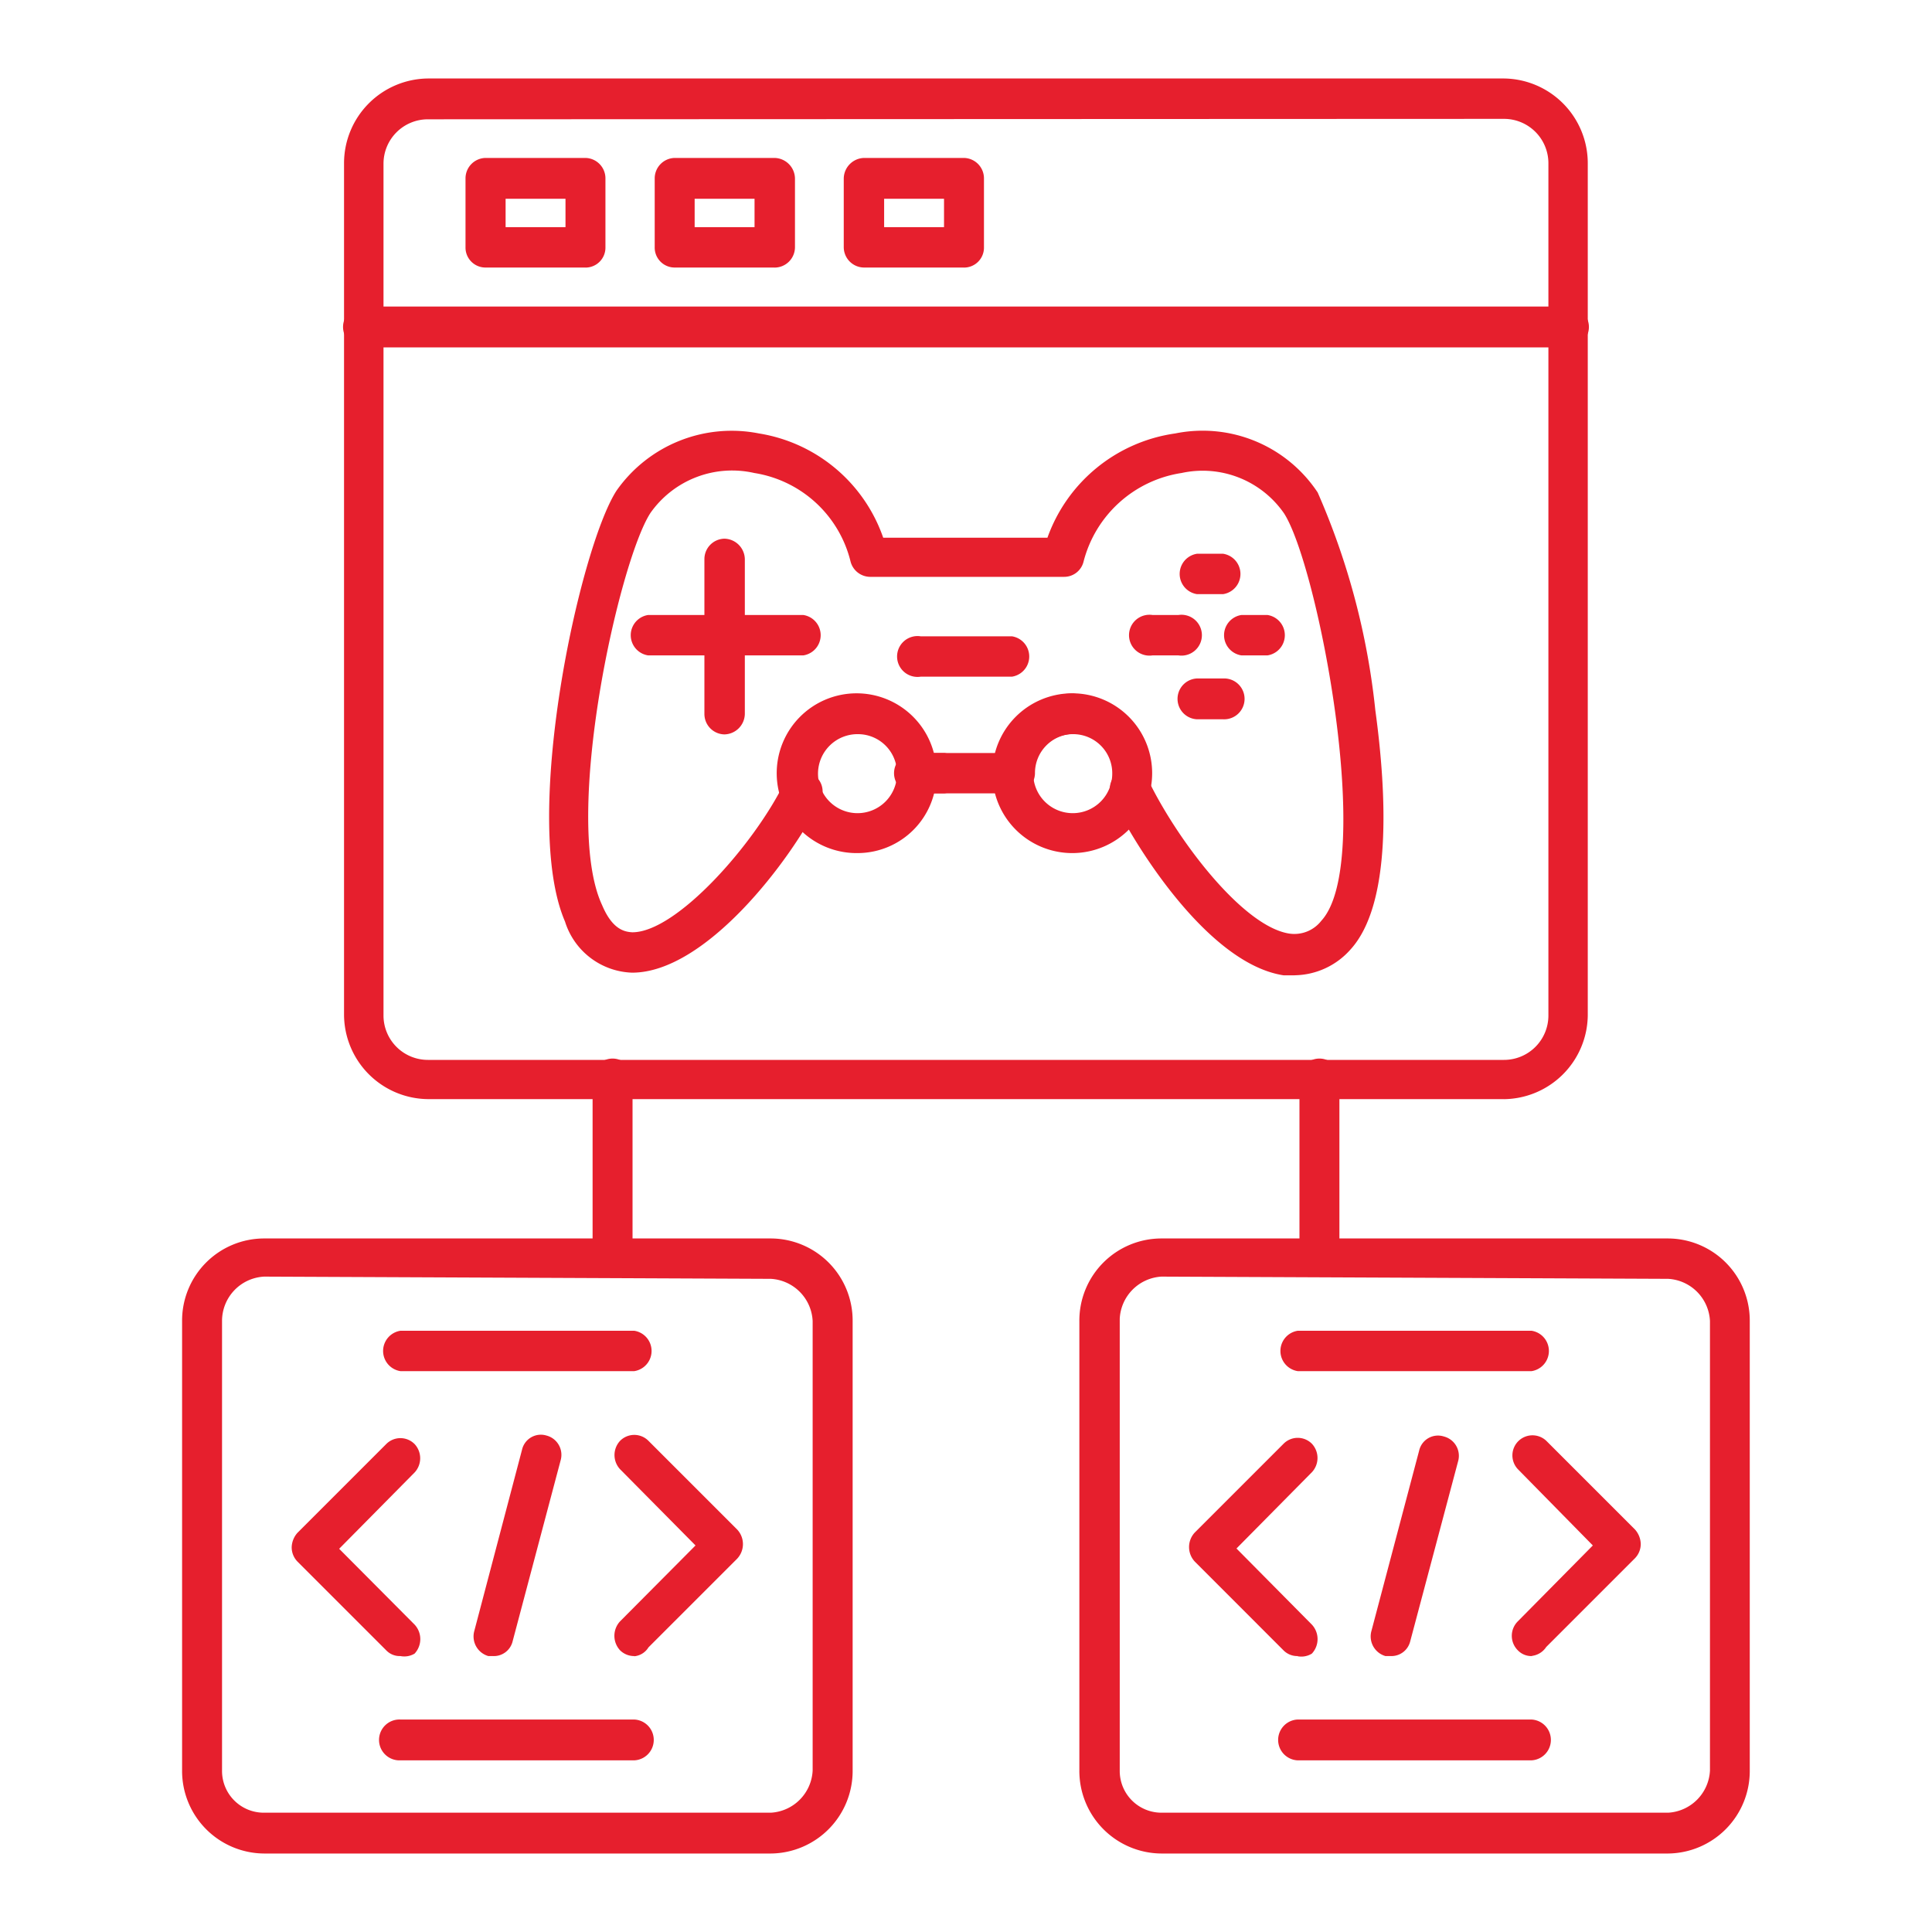
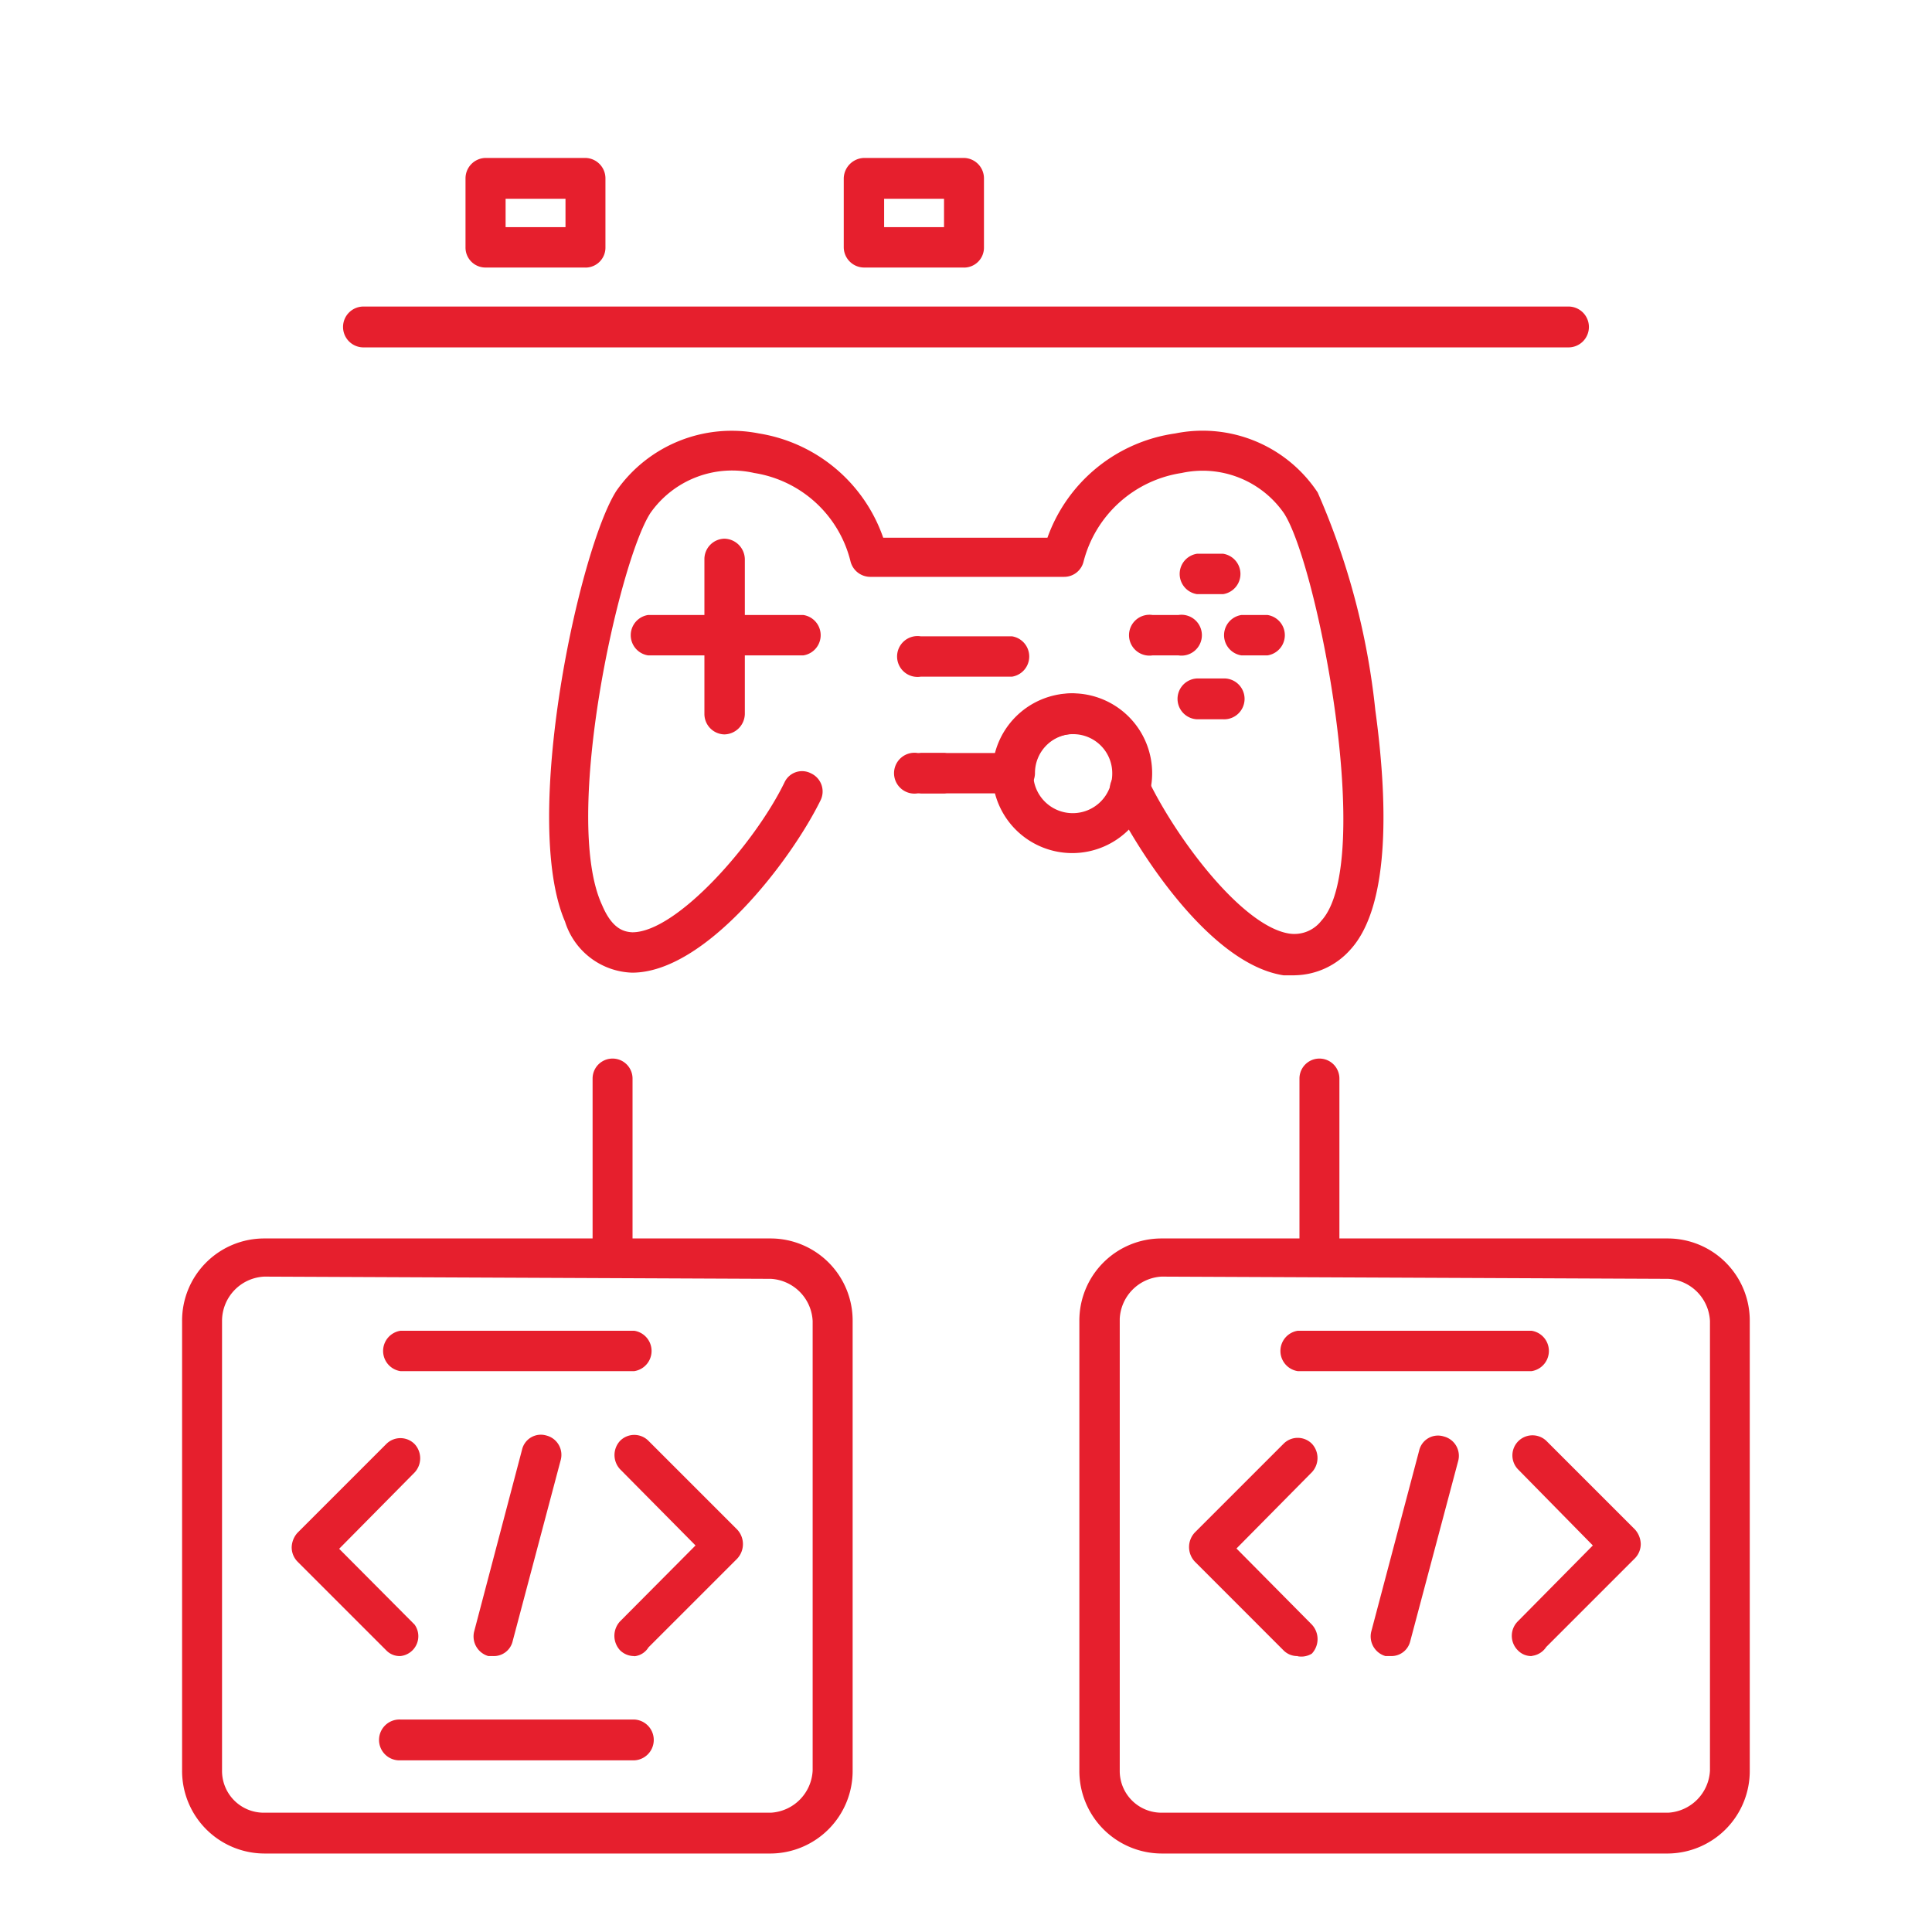
<svg xmlns="http://www.w3.org/2000/svg" width="40" height="40" viewBox="0 0 40 40">
  <rect x="0" y="0" width="40" height="40" fill="#333333" stroke="none" />
  <defs>
    <clipPath id="clip-Swift_Game_App_Development">
      <rect width="40" height="40" />
    </clipPath>
  </defs>
  <g id="Swift_Game_App_Development" data-name="Swift Game App Development" clip-path="url(#clip-Swift_Game_App_Development)">
    <rect width="40" height="40" fill="#fff" />
    <g id="Swift_Game_App_Development-2" data-name="Swift_Game_App_Development" transform="translate(3.77 1.625)">
      <path id="Path_572" data-name="Path 572" d="M17.908,15.446H15.9a.423.423,0,1,1,0-.836H17.55a1.635,1.635,0,0,1,1.58-1.231.423.423,0,0,1,0,.836.809.809,0,0,0-.8.818.423.423,0,0,1-.423.413Zm5.8,3.767h-.23c-1.571-.239-3.1-2.71-3.556-3.675a.419.419,0,0,1,.753-.368c.6,1.24,1.957,3.032,2.922,3.179a.707.707,0,0,0,.662-.266c1.112-1.213-.073-7.35-.772-8.434a2.049,2.049,0,0,0-2.122-.836,2.481,2.481,0,0,0-2.03,1.838.413.413,0,0,1-.4.312H14.913a.423.423,0,0,1-.4-.312,2.444,2.444,0,0,0-1.994-1.838,2.067,2.067,0,0,0-2.15.827c-.652,1-1.838,6.33-1,8.122.211.5.459.551.625.56h0c.919,0,2.536-1.838,3.151-3.105a.4.4,0,0,1,.551-.184.413.413,0,0,1,.193.56c-.616,1.25-2.38,3.565-3.9,3.565h0A1.507,1.507,0,0,1,8.6,18.1c-.919-2.132.3-7.736,1.066-8.921a2.912,2.912,0,0,1,2.949-1.185,3.271,3.271,0,0,1,2.573,2.159h3.4a3.3,3.3,0,0,1,2.646-2.159,2.857,2.857,0,0,1,2.949,1.222,15.1,15.1,0,0,1,1.194,4.511c.239,1.746.34,4.015-.515,4.952a1.571,1.571,0,0,1-1.158.533Z" transform="translate(-0.672 -0.645)" fill="#e61f2d" fill-rule="evenodd" />
-       <path id="Path_573" data-name="Path 573" d="M15.091,14.7a.818.818,0,1,0,.8.818.809.809,0,0,0-.8-.818Zm0,2.462a1.654,1.654,0,1,1,1.617-1.645,1.635,1.635,0,0,1-1.617,1.645Z" transform="translate(-1.089 -1.125)" fill="#e61f2d" fill-rule="evenodd" />
      <path id="Path_574" data-name="Path 574" d="M19.941,14.7a.818.818,0,1,0,.8.818.809.809,0,0,0-.8-.818Zm0,2.462a1.654,1.654,0,1,1,1.626-1.645,1.654,1.654,0,0,1-1.626,1.645Z" transform="translate(-1.483 -1.125)" fill="#e61f2d" fill-rule="evenodd" />
      <path id="Path_575" data-name="Path 575" d="M17.106,16.036h-.478a.423.423,0,0,1,0-.836h.478a.423.423,0,0,1,0,.836Z" transform="translate(-1.322 -1.235)" fill="#e61f2d" fill-rule="evenodd" />
      <path id="Path_576" data-name="Path 576" d="M12.183,14.422A.423.423,0,0,1,11.77,14V10.793a.423.423,0,0,1,.414-.423.432.432,0,0,1,.423.423V14A.432.432,0,0,1,12.183,14.422Z" transform="translate(-0.956 -0.842)" fill="#e61f2d" fill-rule="evenodd" />
      <path id="Path_577" data-name="Path 577" d="M13.684,12.926H10.468a.423.423,0,0,1,0-.836h3.216a.423.423,0,0,1,0,.836Z" transform="translate(-0.821 -0.982)" fill="#e61f2d" fill-rule="evenodd" />
      <path id="Path_578" data-name="Path 578" d="M23.38,11.546h-.542a.423.423,0,0,1,0-.836h.542a.423.423,0,0,1,0,.836Z" transform="translate(-1.826 -0.87)" fill="#e61f2d" fill-rule="evenodd" />
      <path id="Path_579" data-name="Path 579" d="M24.38,12.926h-.542a.423.423,0,0,1,0-.836h.542a.423.423,0,0,1,0,.836Z" transform="translate(-1.907 -0.982)" fill="#e61f2d" fill-rule="evenodd" />
      <path id="Path_580" data-name="Path 580" d="M23.375,14.365h-.542a.423.423,0,0,1,0-.845h.542a.423.423,0,1,1,0,.845Z" transform="translate(-1.821 -1.098)" fill="#e61f2d" fill-rule="evenodd" />
      <path id="Path_581" data-name="Path 581" d="M22.36,12.926h-.533a.423.423,0,1,1,0-.836h.533a.423.423,0,1,1,0,.836Z" transform="translate(-1.734 -0.982)" fill="#e61f2d" fill-rule="evenodd" />
      <path id="Path_582" data-name="Path 582" d="M18.49,13.406H16.6a.423.423,0,1,1,0-.836H18.49a.423.423,0,0,1,0,.836Z" transform="translate(-1.309 -1.021)" fill="#e61f2d" fill-rule="evenodd" />
-       <path id="Path_583" data-name="Path 583" d="M5.386.845a.919.919,0,0,0-.919.919V19.4a.919.919,0,0,0,.919.919h22.28a.919.919,0,0,0,.919-.919V1.755a.919.919,0,0,0-.919-.919Zm22.28,20.286H5.386A1.755,1.755,0,0,1,3.65,19.377V1.755A1.755,1.755,0,0,1,5.387,0h22.28A1.755,1.755,0,0,1,29.4,1.755V19.4A1.755,1.755,0,0,1,27.666,21.132Z" transform="translate(-0.297)" fill="#e61f2d" fill-rule="evenodd" />
      <path id="Path_584" data-name="Path 584" d="M28.98,5.985H4.073a.423.423,0,1,1,0-.845H28.98a.423.423,0,1,1,0,.845Z" transform="translate(-0.297 -0.418)" fill="#e61f2d" fill-rule="evenodd" />
      <path id="Path_585" data-name="Path 585" d="M7.217,3.223h1.24V2.635H7.217Zm1.654.836H6.8a.413.413,0,0,1-.413-.423V2.213A.423.423,0,0,1,6.8,1.79H8.871a.423.423,0,0,1,.413.423V3.637a.413.413,0,0,1-.413.423Z" transform="translate(-0.519 -0.145)" fill="#e61f2d" fill-rule="evenodd" />
-       <path id="Path_586" data-name="Path 586" d="M11.477,3.223h1.24V2.635h-1.24Zm1.654.836H11.063a.413.413,0,0,1-.413-.423V2.213a.423.423,0,0,1,.414-.423h2.067a.432.432,0,0,1,.423.423V3.637a.423.423,0,0,1-.423.423Z" transform="translate(-0.865 -0.145)" fill="#e61f2d" fill-rule="evenodd" />
      <path id="Path_587" data-name="Path 587" d="M15.746,3.223h1.24V2.635h-1.24Zm1.654.836H15.333a.423.423,0,0,1-.423-.423V2.213a.432.432,0,0,1,.423-.423H17.4a.423.423,0,0,1,.413.423V3.637a.413.413,0,0,1-.413.423Z" transform="translate(-1.211 -0.145)" fill="#e61f2d" fill-rule="evenodd" />
      <path id="Path_588" data-name="Path 588" d="M6.965,35.145H6.873a.423.423,0,0,1-.294-.505l.992-3.767a.4.4,0,0,1,.505-.294.413.413,0,0,1,.294.515l-.992,3.739a.4.4,0,0,1-.413.312Z" transform="translate(-0.533 -2.483)" fill="#e61f2d" fill-rule="evenodd" />
-       <path id="Path_589" data-name="Path 589" d="M4.721,35.151a.386.386,0,0,1-.294-.119L2.589,33.194A.423.423,0,0,1,2.47,32.9a.469.469,0,0,1,.119-.3l1.838-1.838a.413.413,0,0,1,.588,0,.432.432,0,0,1,0,.588l-1.562,1.58L5.015,34.5a.441.441,0,0,1,0,.6A.413.413,0,0,1,4.721,35.151Z" transform="translate(-0.201 -2.489)" fill="#e61f2d" fill-rule="evenodd" />
+       <path id="Path_589" data-name="Path 589" d="M4.721,35.151a.386.386,0,0,1-.294-.119L2.589,33.194A.423.423,0,0,1,2.47,32.9a.469.469,0,0,1,.119-.3l1.838-1.838a.413.413,0,0,1,.588,0,.432.432,0,0,1,0,.588l-1.562,1.58L5.015,34.5A.413.413,0,0,1,4.721,35.151Z" transform="translate(-0.201 -2.489)" fill="#e61f2d" fill-rule="evenodd" />
      <path id="Path_590" data-name="Path 590" d="M10.154,35.145a.413.413,0,0,1-.294-.119.441.441,0,0,1,0-.6l1.562-1.571L9.86,31.277a.432.432,0,0,1,0-.588.413.413,0,0,1,.588,0l1.838,1.838a.441.441,0,0,1,0,.6l-1.838,1.838a.386.386,0,0,1-.294.184Z" transform="translate(-0.792 -2.483)" fill="#e61f2d" fill-rule="evenodd" />
      <path id="Path_591" data-name="Path 591" d="M9.73,29.056H4.888a.423.423,0,0,1,0-.836H9.73a.423.423,0,0,1,0,.836Z" transform="translate(-0.368 -2.293)" fill="#e61f2d" fill-rule="evenodd" />
      <path id="Path_592" data-name="Path 592" d="M9.725,37.825H4.883a.423.423,0,1,1,0-.845H9.725a.423.423,0,0,1,0,.845Z" transform="translate(-0.362 -3.004)" fill="#e61f2d" fill-rule="evenodd" />
      <path id="Path_593" data-name="Path 593" d="M1.7,26.93a.919.919,0,0,0-.873.919v9.307a.864.864,0,0,0,.864.873h10.5a.919.919,0,0,0,.864-.873V27.849a.919.919,0,0,0-.864-.873ZM12.192,38.874H1.7A1.709,1.709,0,0,1,0,37.156V27.849A1.7,1.7,0,0,1,1.7,26.14H12.192a1.7,1.7,0,0,1,1.691,1.709v9.307a1.709,1.709,0,0,1-1.691,1.718Z" transform="translate(0 -2.124)" fill="#e61f2d" fill-rule="evenodd" />
      <path id="Path_594" data-name="Path 594" d="M27.2,35.146h-.11a.423.423,0,0,1-.294-.505l.992-3.749A.4.4,0,0,1,28.3,30.6a.413.413,0,0,1,.294.515L27.6,34.852a.4.4,0,0,1-.4.294Z" transform="translate(-2.176 -2.484)" fill="#e61f2d" fill-rule="evenodd" />
      <path id="Path_595" data-name="Path 595" d="M24.941,35.151a.4.4,0,0,1-.294-.119L22.81,33.194a.441.441,0,0,1,0-.6l1.838-1.838a.413.413,0,0,1,.588,0,.432.432,0,0,1,0,.588l-1.562,1.58L25.235,34.5a.441.441,0,0,1,0,.6.413.413,0,0,1-.294.055Z" transform="translate(-1.844 -2.489)" fill="#e61f2d" fill-rule="evenodd" />
      <path id="Path_596" data-name="Path 596" d="M30.383,35.145a.386.386,0,0,1-.294-.119.423.423,0,0,1,0-.6l1.553-1.571-1.553-1.58a.416.416,0,0,1,.588-.588l1.838,1.838a.469.469,0,0,1,.119.3.423.423,0,0,1-.119.294l-1.838,1.838a.413.413,0,0,1-.294.184Z" transform="translate(-2.434 -2.483)" fill="#e61f2d" fill-rule="evenodd" />
      <path id="Path_597" data-name="Path 597" d="M29.95,29.056H25.108a.423.423,0,0,1,0-.836H29.95a.423.423,0,0,1,0,.836Z" transform="translate(-2.01 -2.293)" fill="#e61f2d" fill-rule="evenodd" />
-       <path id="Path_598" data-name="Path 598" d="M29.945,37.825H25.1a.423.423,0,0,1,0-.845h4.842a.423.423,0,0,1,0,.845Z" transform="translate(-2.005 -3.004)" fill="#e61f2d" fill-rule="evenodd" />
      <path id="Path_599" data-name="Path 599" d="M21.92,26.93a.919.919,0,0,0-.864.873v9.353a.864.864,0,0,0,.864.873H32.412a.919.919,0,0,0,.864-.873V27.849a.919.919,0,0,0-.864-.873ZM32.412,38.874H21.92a1.709,1.709,0,0,1-1.7-1.718V27.849a1.7,1.7,0,0,1,1.7-1.709H32.412A1.7,1.7,0,0,1,34.1,27.849v9.307A1.709,1.709,0,0,1,32.412,38.874Z" transform="translate(-1.643 -2.124)" fill="#e61f2d" fill-rule="evenodd" />
      <path id="Path_600" data-name="Path 600" d="M9.663,26.6a.413.413,0,0,1-.413-.423V22.5a.413.413,0,1,1,.827,0v3.675a.413.413,0,0,1-.413.423Z" transform="translate(-0.751 -1.795)" fill="#e61f2d" fill-rule="evenodd" />
      <path id="Path_601" data-name="Path 601" d="M25.593,26.6a.413.413,0,0,1-.413-.423V22.5a.413.413,0,0,1,.827,0v3.675a.413.413,0,0,1-.413.423Z" transform="translate(-2.046 -1.795)" fill="#e61f2d" fill-rule="evenodd" />
    </g>
  </g>
</svg>